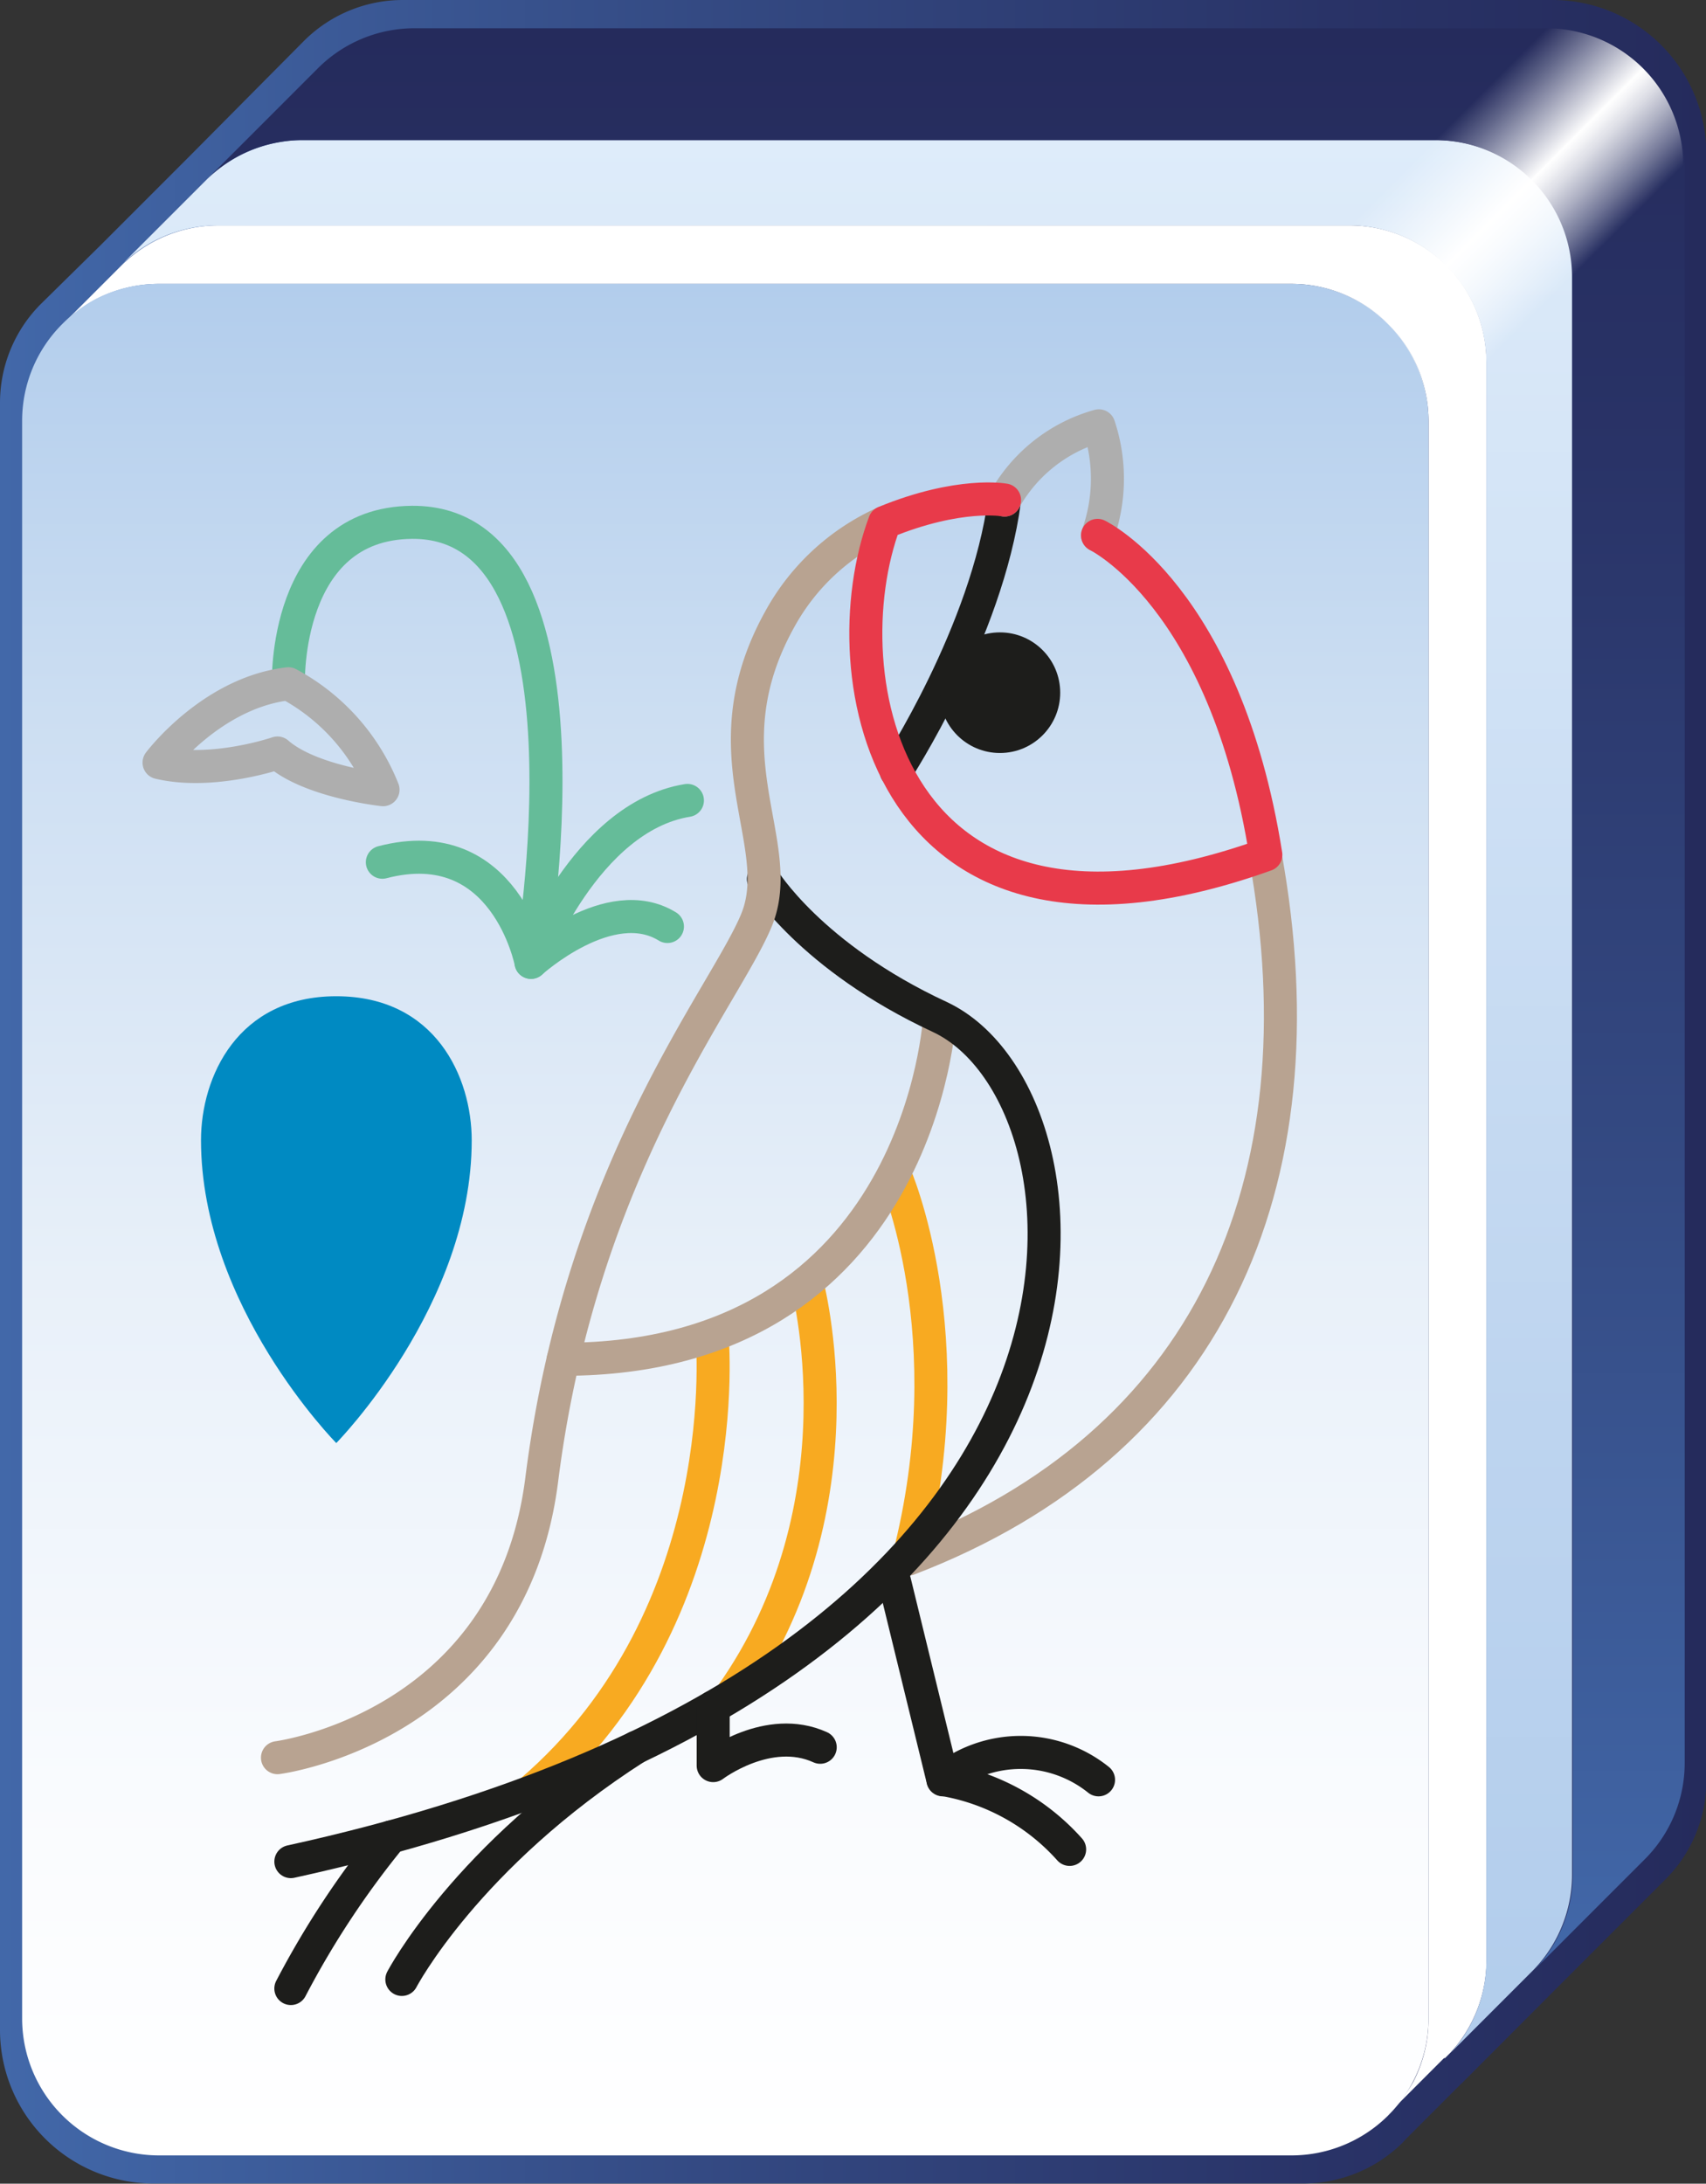
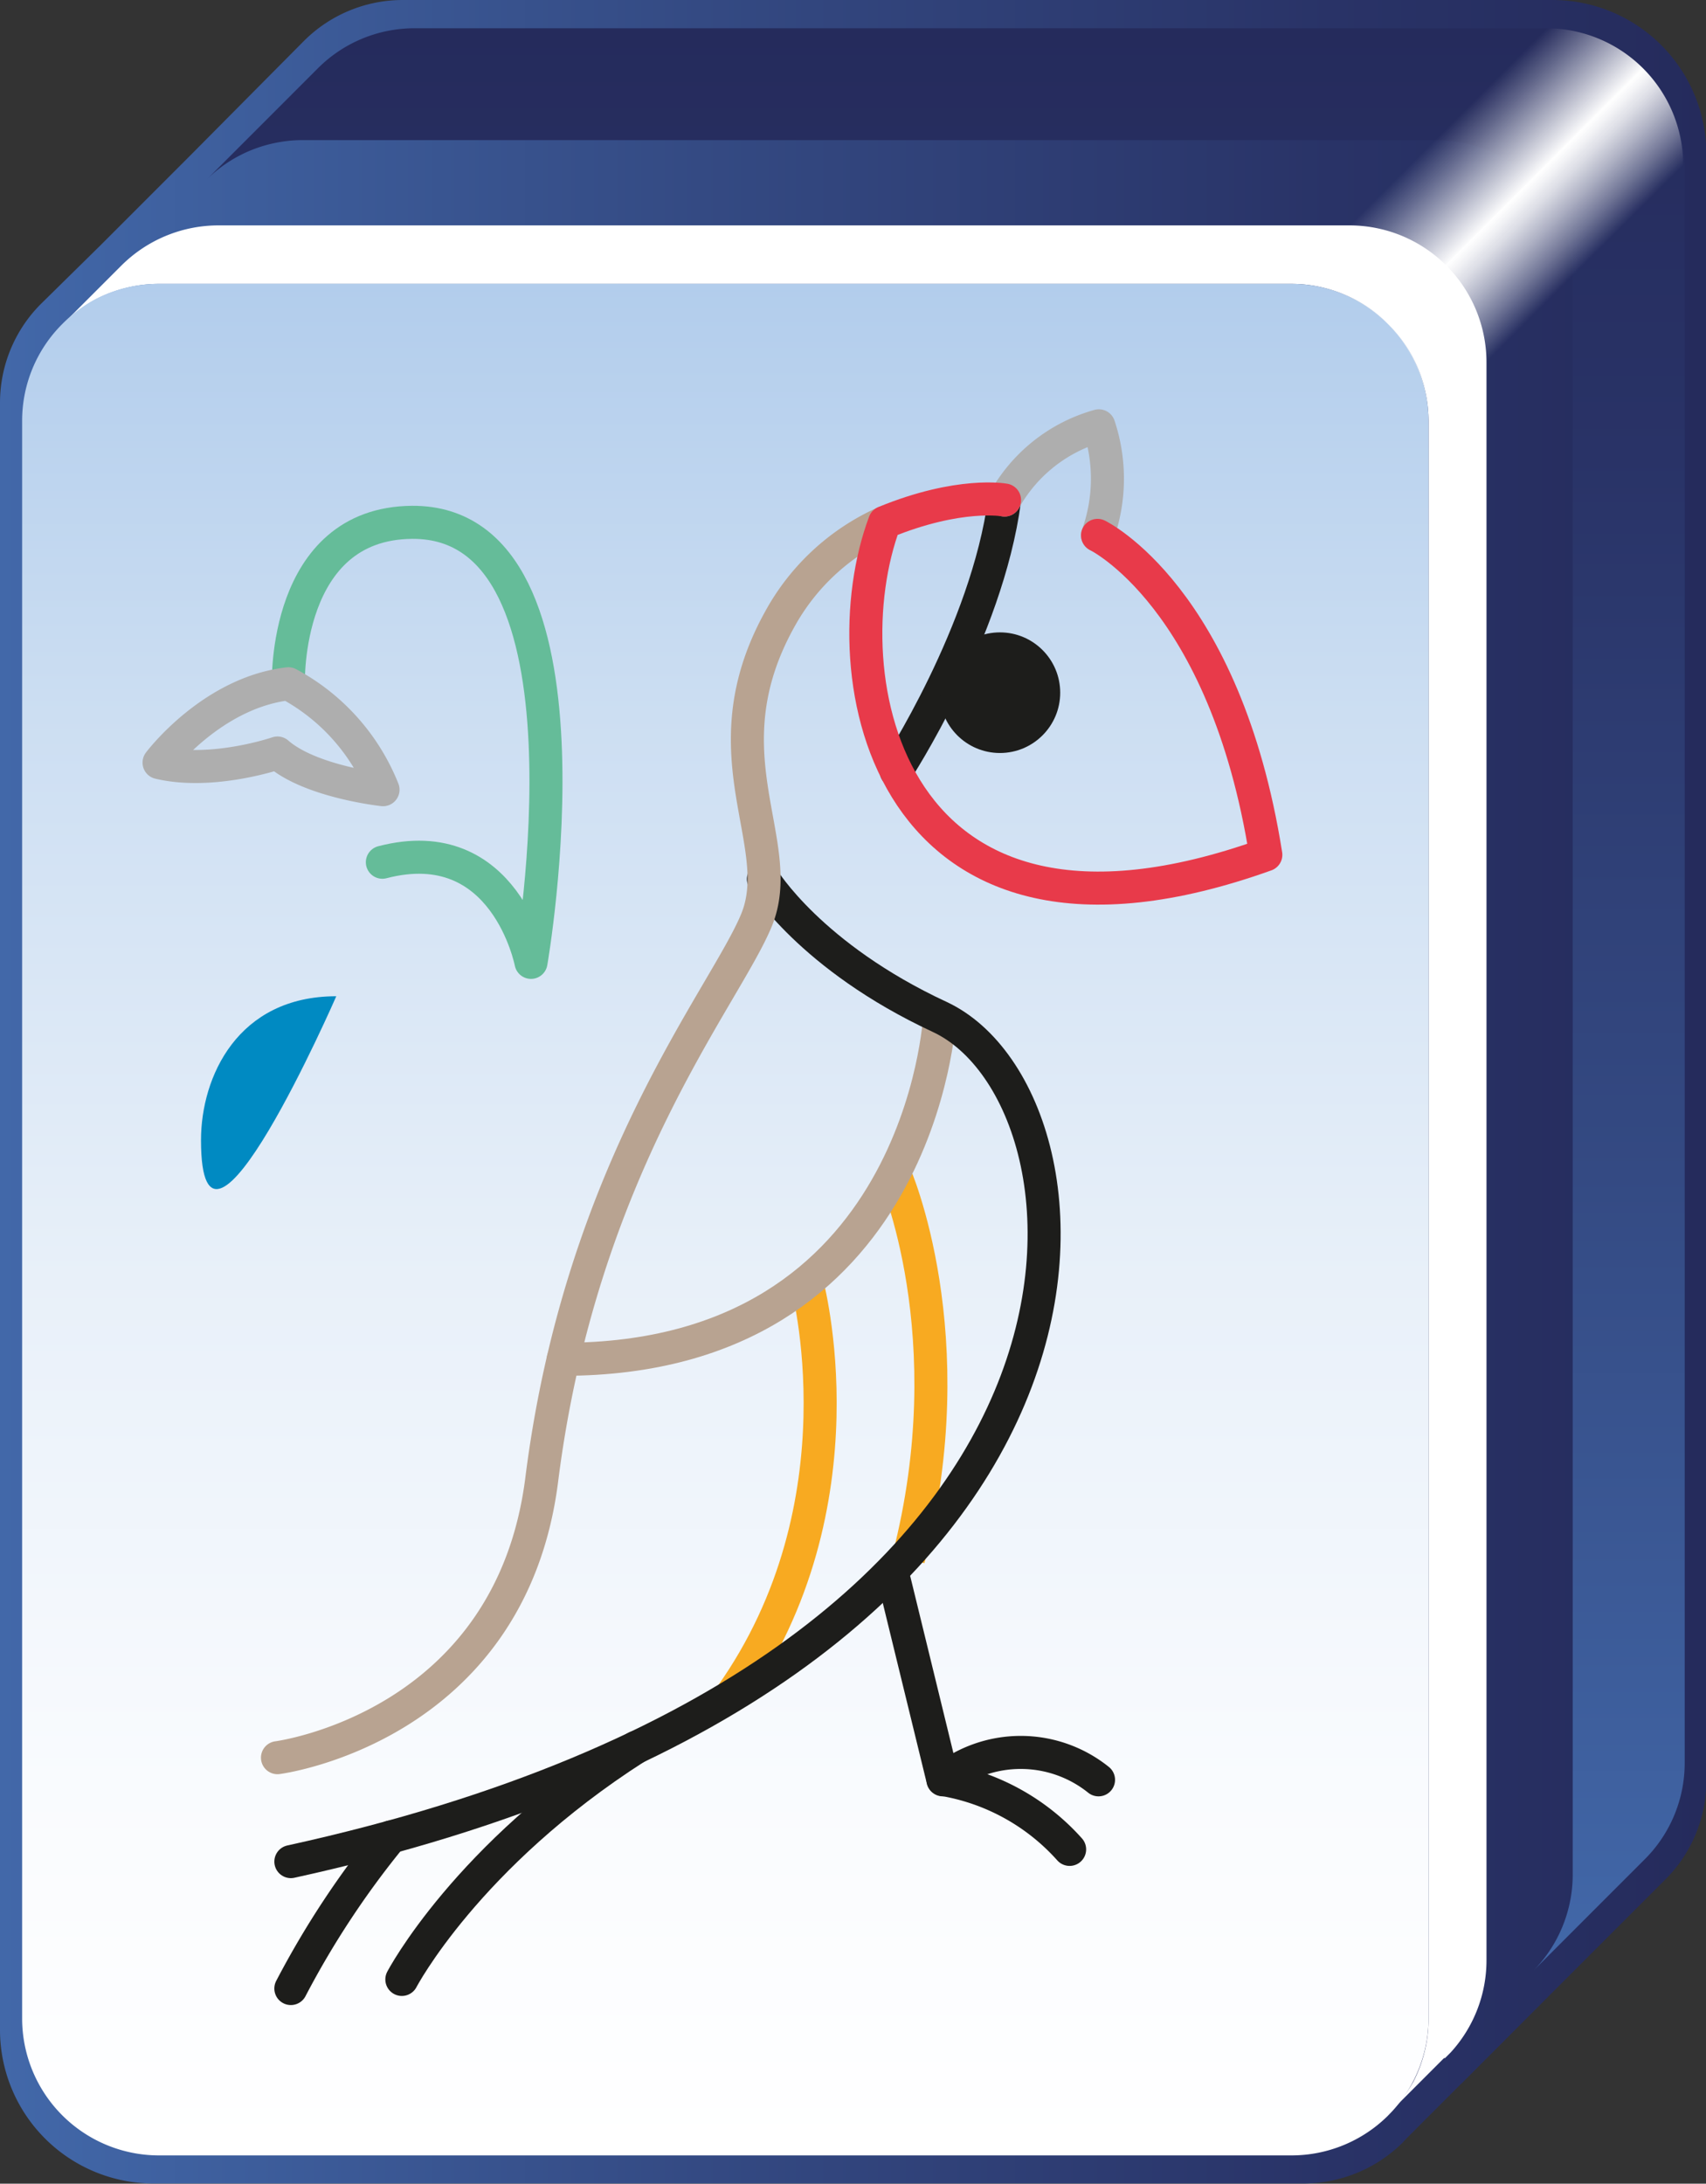
<svg xmlns="http://www.w3.org/2000/svg" xmlns:xlink="http://www.w3.org/1999/xlink" viewBox="0 0 103.29 132.15">
  <rect x="0" y="0" width="103.29" height="132.15" fill="#333333" stroke="none" />
  <defs>
    <style>
      .cls-1 {
        fill: url(#linear-gradient);
      }

      .cls-2 {
        fill: #fff;
      }

      .cls-3 {
        fill: url(#linear-gradient-2);
      }

      .cls-4 {
        fill: url(#linear-gradient-3);
      }

      .cls-5 {
        fill: url(#linear-gradient-4);
      }

      .cls-6 {
        fill: url(#linear-gradient-5);
      }

      .cls-10, .cls-12, .cls-13, .cls-7, .cls-8, .cls-9 {
        fill: none;
        stroke-width: 2px;
      }

      .cls-7 {
        stroke: #1d1d1b;
      }

      .cls-10, .cls-12, .cls-13, .cls-7, .cls-9 {
        stroke-linecap: round;
        stroke-linejoin: round;
      }

      .cls-8 {
        stroke: #f8aa21;
        stroke-miterlimit: 10;
      }

      .cls-9 {
        stroke: #b8a391;
      }

      .cls-10 {
        stroke: #aeaeae;
      }

      .cls-11 {
        fill: #1d1d1b;
      }

      .cls-12 {
        stroke: #e83a4a;
      }

      .cls-13 {
        stroke: #65bc99;
      }

      .cls-14 {
        fill: #008ac2;
      }
    </style>
    <linearGradient id="linear-gradient" y1="66.07" x2="103.29" y2="66.07" gradientUnits="userSpaceOnUse">
      <stop offset="0" stop-color="#4268a9" />
      <stop offset="0.41" stop-color="#344a83" />
      <stop offset="0.78" stop-color="#293367" />
      <stop offset="1" stop-color="#252b5c" />
    </linearGradient>
    <linearGradient id="linear-gradient-2" x1="43.91" y1="130.44" x2="43.91" y2="17.18" gradientUnits="userSpaceOnUse">
      <stop offset="0" stop-color="#fff" />
      <stop offset="0.2" stop-color="#f9fbfe" />
      <stop offset="0.47" stop-color="#e8f0f9" />
      <stop offset="0.77" stop-color="#ccdef2" />
      <stop offset="1" stop-color="#b2cdec" />
    </linearGradient>
    <linearGradient id="linear-gradient-3" x1="51.24" y1="8.48" x2="51.24" y2="124.21" gradientUnits="userSpaceOnUse">
      <stop offset="0" stop-color="#deecfa" />
      <stop offset="0.09" stop-color="#d9e8f8" />
      <stop offset="0.67" stop-color="#bdd4ef" />
      <stop offset="1" stop-color="#b2cdec" />
    </linearGradient>
    <linearGradient id="linear-gradient-4" x1="57.21" y1="119.24" x2="57.21" y2="1.71" xlink:href="#linear-gradient" />
    <linearGradient id="linear-gradient-5" x1="86.74" y1="8.59" x2="95.03" y2="16.89" gradientUnits="userSpaceOnUse">
      <stop offset="0" stop-color="#fff" stop-opacity="0" />
      <stop offset="0.15" stop-color="#fff" stop-opacity="0.28" />
      <stop offset="0.49" stop-color="#fff" stop-opacity="0.97" />
      <stop offset="0.5" stop-color="#fff" />
      <stop offset="0.54" stop-color="#fff" stop-opacity="0.95" />
      <stop offset="0.62" stop-color="#fff" stop-opacity="0.83" />
      <stop offset="0.73" stop-color="#fff" stop-opacity="0.62" />
      <stop offset="0.86" stop-color="#fff" stop-opacity="0.34" />
      <stop offset="1" stop-color="#fff" stop-opacity="0" />
    </linearGradient>
  </defs>
  <title>sf</title>
  <g id="Layer_2" data-name="Layer 2">
    <g id="Layer_1-2" data-name="Layer 1">
      <g>
        <g>
          <path class="cls-1" d="M94,0H24.39a8.46,8.46,0,0,0-6,2.49l-6.95,7-5.3,5.3L2.49,18.38a8.46,8.46,0,0,0-2.49,6v98.46a9.3,9.3,0,0,0,9.3,9.3H78.89a8.57,8.57,0,0,0,6-2.44l.27-.29,3.27-3.27.06-.05.35-.35,5.09-5.1,6.74-6.74.1-.1a8.43,8.43,0,0,0,2.54-6.06V9.32A9.32,9.32,0,0,0,94,0Z" />
          <g>
            <path class="cls-2" d="M90,21.93v96.68a8.26,8.26,0,0,1-2.17,5.6l-.34.34-.06,0-3.18,3.18A8.39,8.39,0,0,0,85.56,126a8.25,8.25,0,0,0,.93-3.81V25.47a8.3,8.3,0,0,0-8.3-8.29H9.63a8.29,8.29,0,0,0-3.82.93,8.4,8.4,0,0,0-2,1.5l3.54-3.54a8.33,8.33,0,0,1,5.86-2.43H81.73A8.3,8.3,0,0,1,90,21.93Z" />
            <path class="cls-3" d="M86.49,25.47v96.68a8.25,8.25,0,0,1-.93,3.81,8.39,8.39,0,0,1-1.28,1.82l-.27.28a8.3,8.3,0,0,1-5.82,2.38H9.63a8.29,8.29,0,0,1-8.29-8.29V25.47a8.26,8.26,0,0,1,2.43-5.86,8.4,8.4,0,0,1,2-1.5,8.29,8.29,0,0,1,3.82-.93H78.19A8.3,8.3,0,0,1,86.49,25.47Z" />
-             <path class="cls-4" d="M95.18,16.77v96.68a8,8,0,0,1-.12,1.4,8.3,8.3,0,0,1-2.24,4.39l-5,5a8.26,8.26,0,0,0,2.17-5.6V21.93a8.3,8.3,0,0,0-8.3-8.29H13.17a8.33,8.33,0,0,0-5.86,2.43l5.16-5.16A8.22,8.22,0,0,1,16.93,8.6a8,8,0,0,1,1.4-.12H86.89A8.29,8.29,0,0,1,95.18,16.77Z" />
            <path class="cls-5" d="M102,10v96.67a8.23,8.23,0,0,1-2.48,5.91l-.09.09-6.57,6.57a8.3,8.3,0,0,0,2.24-4.39,8,8,0,0,0,.12-1.4V16.77a8.29,8.29,0,0,0-8.29-8.29H18.33a8,8,0,0,0-1.4.12,8.22,8.22,0,0,0-4.46,2.31l6.77-6.77A8.26,8.26,0,0,1,25.1,1.71H93.67A8.29,8.29,0,0,1,102,10Z" />
          </g>
          <path class="cls-6" d="M101.91,10v0l-6.78,6.78L90,21.93h0l-3.53,3.53h0a8.31,8.31,0,0,0-8.29-8.28l3.54-3.54,5.17-5.16,6.76-6.77h0A8.29,8.29,0,0,1,101.91,10Z" />
        </g>
        <g>
          <g>
            <path class="cls-7" d="M54.16,95.71l2.93,12a7.52,7.52,0,0,1,9.42,0" />
            <path class="cls-7" d="M57.09,107.69a13.21,13.21,0,0,1,7.67,4.23" />
            <g>
              <path class="cls-7" d="M54.26,46.67s5.5-8.41,6.56-16.41" />
              <path class="cls-8" d="M54.15,71S58.5,80.8,55,94.35" />
              <path class="cls-8" d="M48.84,77.59S52.53,91,44.22,102.68" />
-               <path class="cls-8" d="M43.11,80.8s1.62,16.83-11,27.64" />
              <path class="cls-9" d="M56.89,61.54S55.83,82.26,34.1,82.26" />
              <path class="cls-10" d="M66.45,32.4a10.12,10.12,0,0,0,.08-6.63,9.45,9.45,0,0,0-5.71,4.49" />
              <path class="cls-7" d="M23.66,111.17a53.89,53.89,0,0,0-6.05,9.17" />
-               <path class="cls-9" d="M55,94.35c18-6.9,25.27-22.45,21.6-42.62" />
              <path class="cls-7" d="M24.33,119.79s3.91-7.48,14.19-14.05" />
              <circle class="cls-11" cx="60.54" cy="41.92" r="3.65" />
              <path class="cls-7" d="M46.22,53.2s2.84,4.7,10.67,8.34c10.62,4.93,13.77,39.5-39.28,51.12" />
              <path class="cls-9" d="M16.8,106.37s14.1-1.8,16-16.83c2.38-18.87,11.07-29.18,13-33.85s-3.12-10,1.38-18.16a13.55,13.55,0,0,1,6.4-5.92" />
              <path class="cls-12" d="M66.45,32.4s7.72,3.72,10.19,19.33C53.56,60,50.12,40.75,53.56,31.61c4.53-1.86,7.26-1.35,7.26-1.35" />
-               <path class="cls-7" d="M43.18,103.3v3.55s3.34-2.54,6.48-1.11" />
            </g>
          </g>
          <g>
            <path class="cls-13" d="M17.46,41.38s-.3-9.71,7.49-9.77c11.87-.08,7.2,26.63,7.2,26.63s-1.55-8-9-6.06" />
-             <path class="cls-13" d="M41.62,48.44c-6.2,1-9.47,9.8-9.47,9.8s4.76-4.33,8.26-2.17" />
            <path class="cls-10" d="M9.63,46.15s3.17-4.23,7.83-4.77a12.53,12.53,0,0,1,5.73,6.41s-4.39-.47-6.39-2.22C16.8,45.57,12.87,46.92,9.63,46.15Z" />
          </g>
        </g>
-         <path class="cls-14" d="M20.36,60.29c6,0,8.2,4.89,8.2,8.72,0,10-8.2,18.32-8.2,18.32S12.17,79.05,12.17,69C12.17,65.18,14.38,60.29,20.36,60.29Z" />
+         <path class="cls-14" d="M20.36,60.29S12.17,79.05,12.17,69C12.17,65.18,14.38,60.29,20.36,60.29Z" />
      </g>
    </g>
  </g>
</svg>